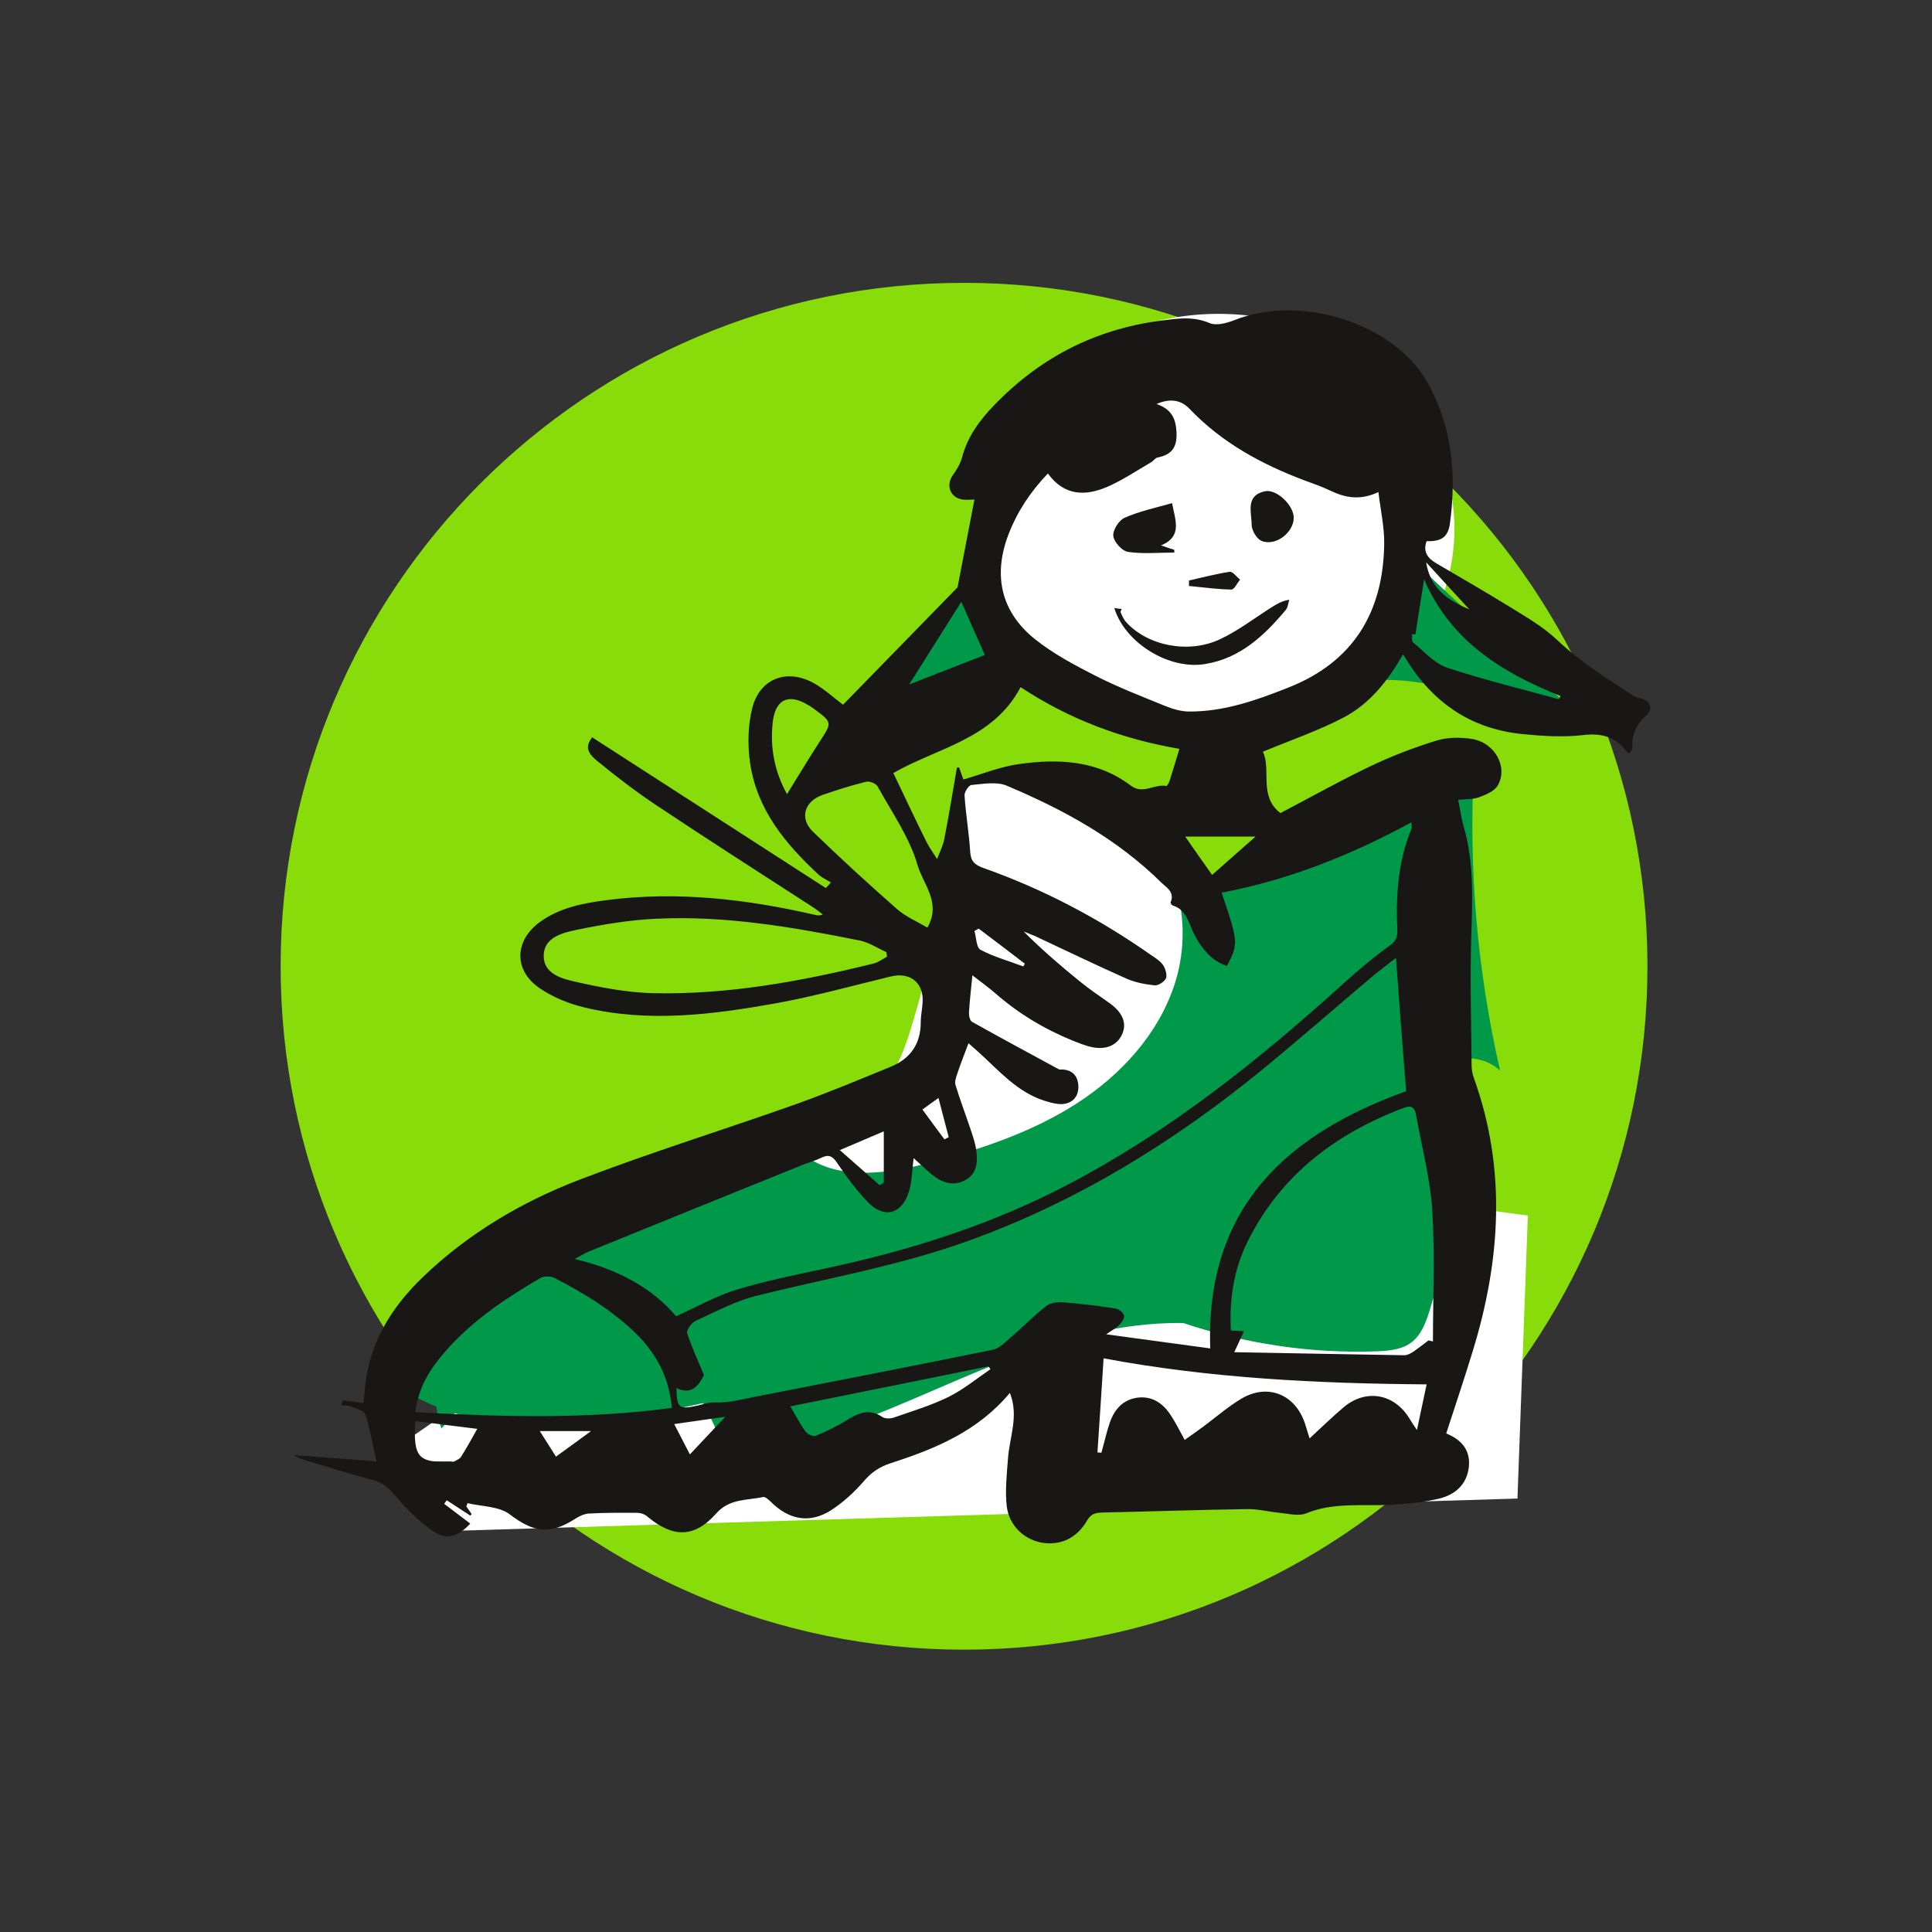
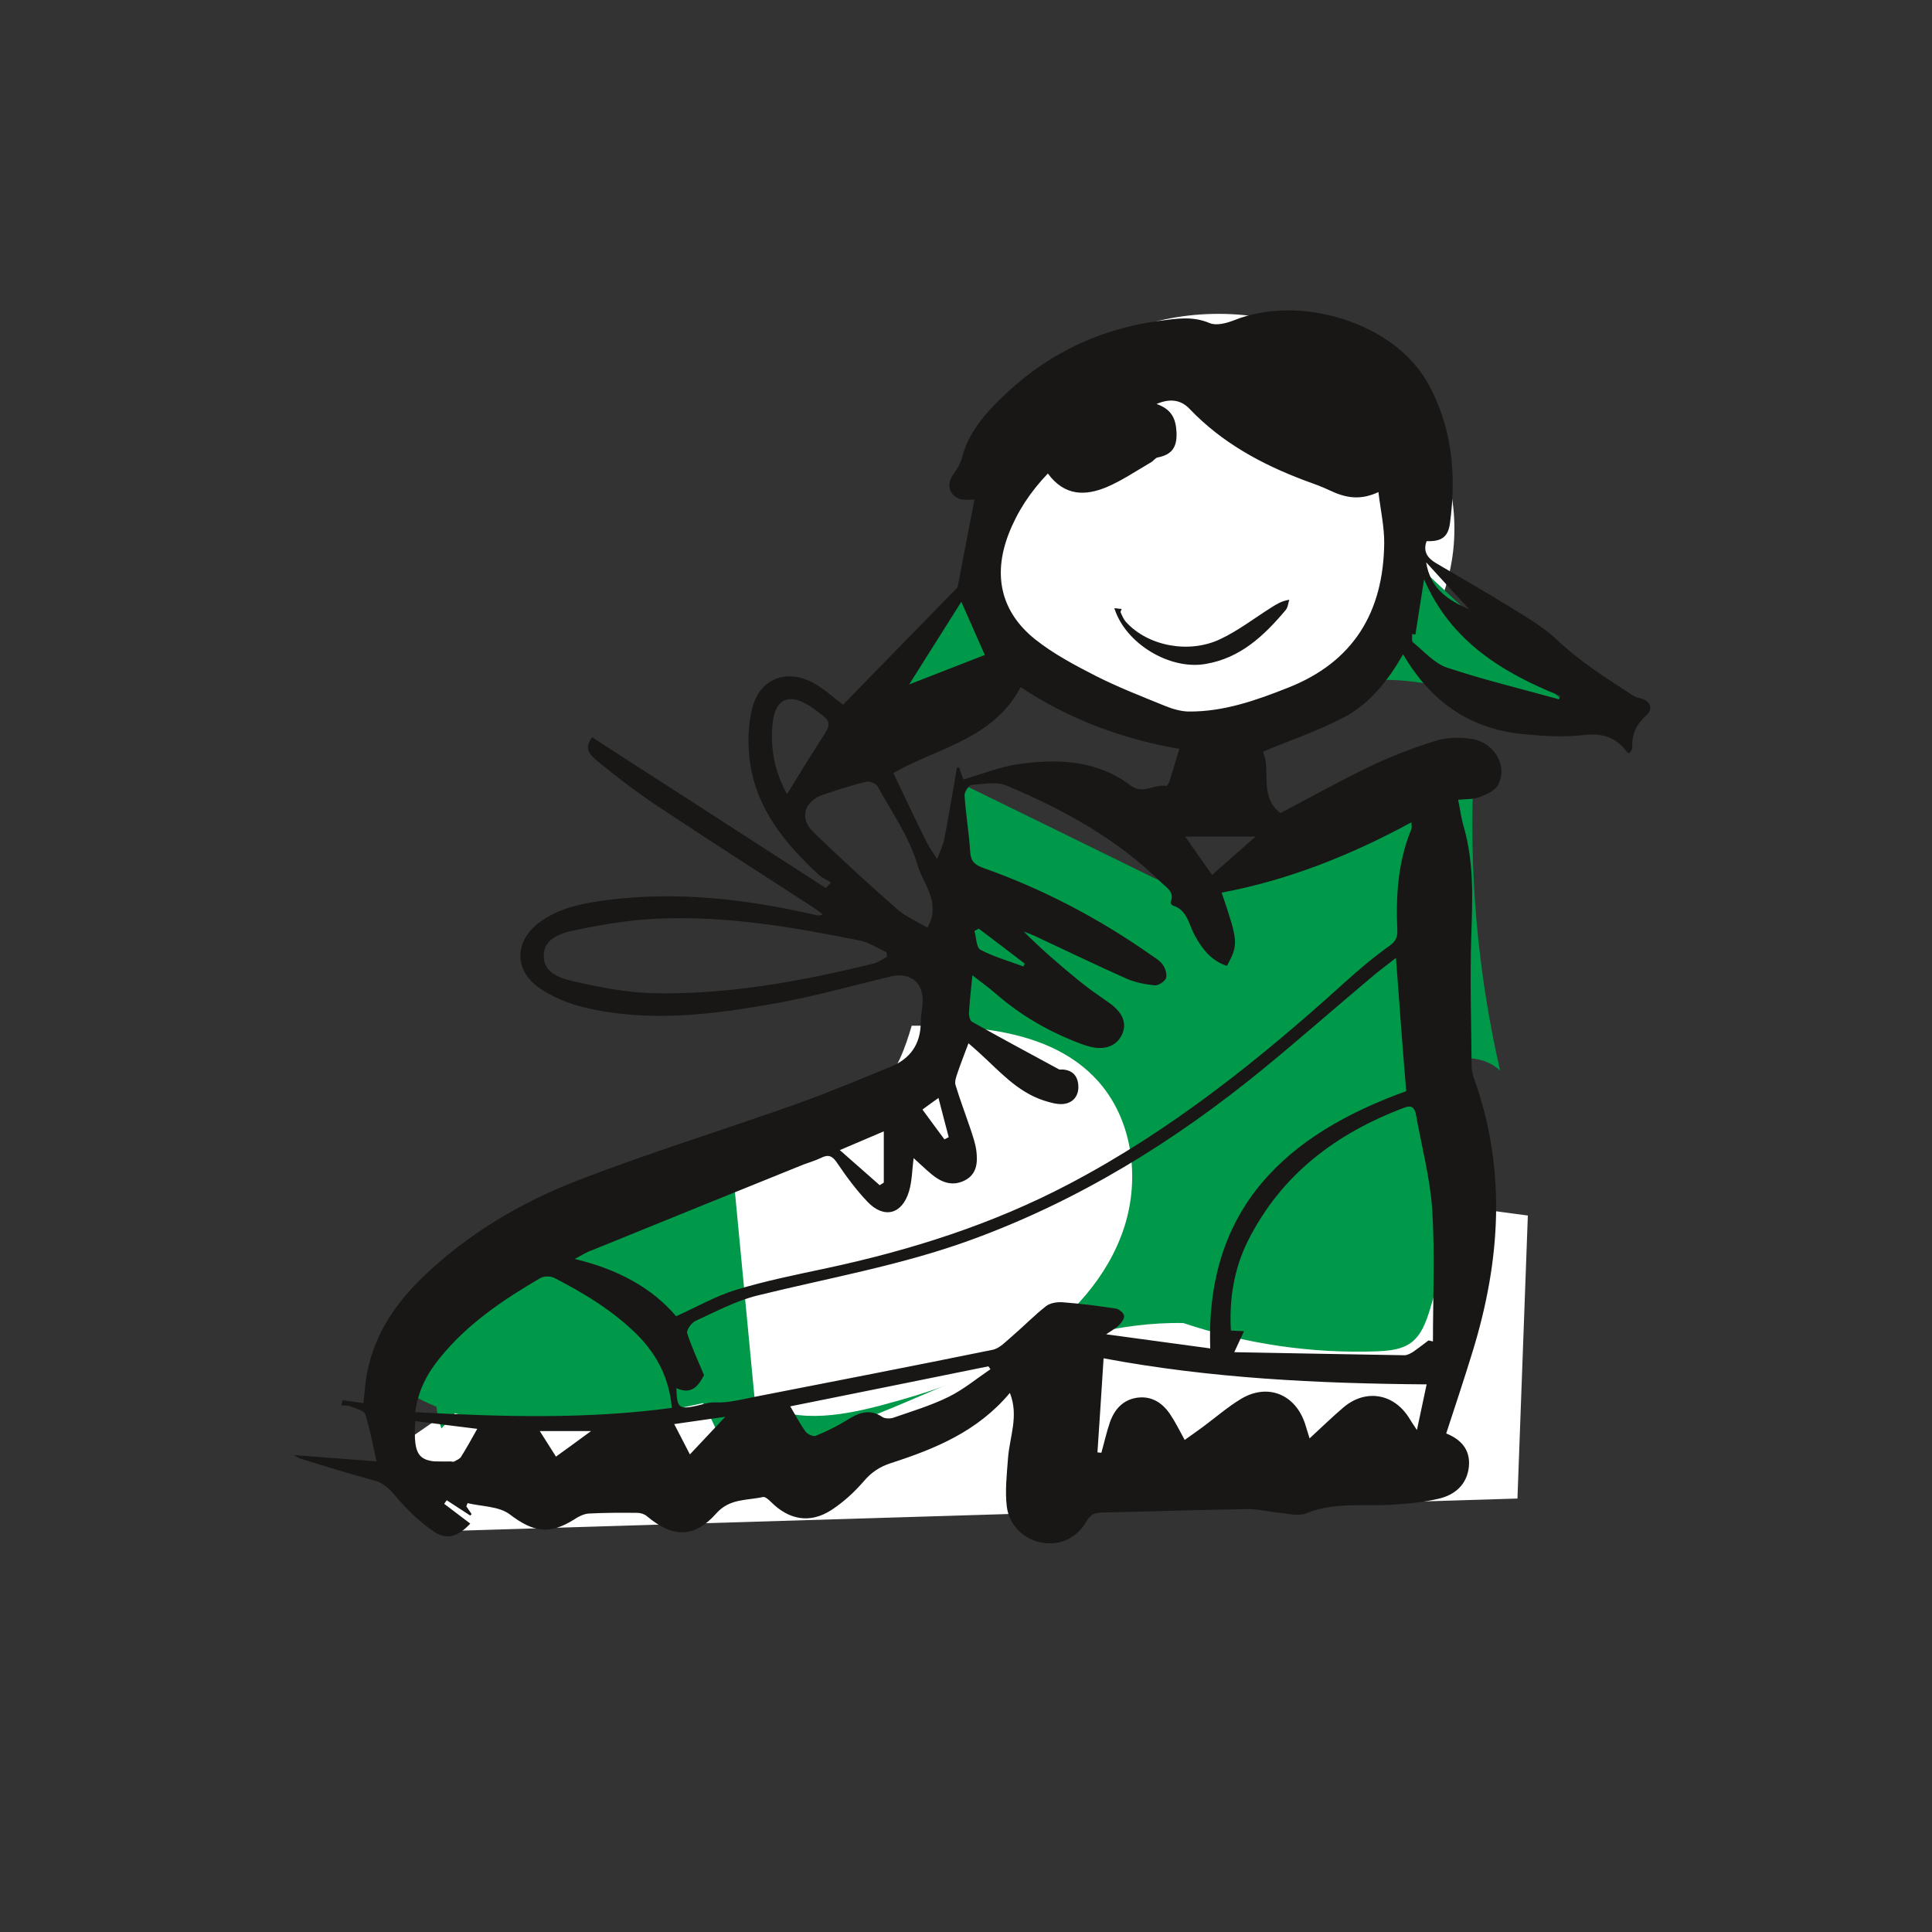
<svg xmlns="http://www.w3.org/2000/svg" version="1.1" id="Ebene_1" x="0px" y="0px" viewBox="0 0 113.39 113.39" style="enable-background:new 0 0 113.39 113.39;" xml:space="preserve">
  <rect x="0" y="0" width="113.39" height="113.39" fill="#333333" stroke="none" />
  <style type="text/css">
	.st0{fill-rule:evenodd;clip-rule:evenodd;fill:#87DC0A;}
	.st1{fill-rule:evenodd;clip-rule:evenodd;fill:#FFFFFF;}
	.st2{fill-rule:evenodd;clip-rule:evenodd;fill:#009949;}
	.st3{fill-rule:evenodd;clip-rule:evenodd;fill:#009337;}
	.st4{fill:#181716;}
</style>
  <g>
-     <path class="st0" d="M96.69,56.71c0,22.16-17.96,40.11-40.11,40.11c-22.15,0-40.11-17.96-40.11-40.11   c0-22.15,17.96-40.11,40.11-40.11C78.73,16.6,96.69,34.56,96.69,56.71" />
    <path class="st1" d="M85.36,31.03c0,6.97-6.2,12.61-13.85,12.61c-7.65,0-13.84-5.65-13.84-12.61c0-6.97,6.2-12.61,13.84-12.61   C79.16,18.42,85.36,24.06,85.36,31.03" />
    <polyline class="st1" points="22.12,85.74 36.75,75.64 71.21,68.87 89.67,71.34 89.06,87.95 25.49,89.88 26.49,85.78  " />
    <path class="st2" d="M88.04,62.83c-1.33-5.8-1.85-11.79-1.54-17.74c-4.72,2.06-9.44,4.12-14.16,6.18   c-0.96,0.42-1.97,0.85-3.01,0.75c-0.75-0.07-1.44-0.41-2.11-0.74c-3.6-1.77-7.2-3.53-10.8-5.29c-0.8,5.85-1.6,11.71-2.4,17.56   c-7.34,2-14.42,4.96-20.99,8.79c-0.66,0.39-1.32,0.79-1.97,1.22c0.59-0.02,1.17-0.04,1.76-0.06c-0.33,0.17-0.65,0.34-0.97,0.51   c-0.31-0.12-0.61-0.25-0.92-0.35c-1.29,0.87-2.49,1.85-3.46,3.06c-1.71,1.23-3.27,2.63-4.6,4.28c0.86,0.66,1.78,1.17,2.74,1.56   c0.06,0.43,0.14,0.87,0.3,1.28l0.79-0.9c4.49,1.38,9.8,0.45,14.56-0.59c0.54,0.98,1,2,1.34,3.07c5.48-0.54,10.49-3.2,15.6-5.26   c3.57-1.44,7.46-2.58,11.25-2.51c3.65,1.22,7.51,1.8,11.36,1.66c0.7-0.03,1.44-0.09,2.01-0.51c0.59-0.44,0.86-1.17,1.08-1.87   c1.49-4.74,1.92-9.8,1.32-14.73C86.25,61.99,87.26,62.12,88.04,62.83" />
-     <path class="st3" d="M30.71,73.57c0.07,0.02,0.15,0.05,0.22,0.08c0.05-0.03,0.09-0.06,0.14-0.09   C30.95,73.56,30.83,73.56,30.71,73.57" />
    <path class="st2" d="M60.85,39.22c-0.57,0.71-1.39,1.17-2.22,1.57c-2.51,1.22-5.21,2.04-7.97,2.43c-0.01-0.45,0.28-0.84,0.55-1.19   c1.92-2.48,3.83-4.96,5.75-7.44c0.15-0.19,0.31-0.39,0.53-0.49c0.22-0.1,0.53-0.05,0.64,0.17" />
    <path class="st2" d="M82.81,32.67c-0.67,2.41-1.33,4.83-2,7.24c3.5-0.13,6.85,1.31,10.25,2.16c0.57,0.14,1.18,0.26,1.74,0.07   c-3.34-3.12-6.67-6.24-10.01-9.36c0.12,0.27,0.32,0.5,0.58,0.64" />
-     <path class="st1" d="M42.94,67.93c2.07-0.9,4.15-1.79,6.22-2.69c0.9-0.39,1.82-0.79,2.53-1.47c0.98-0.93,1.43-2.28,1.82-3.57   c1.4-4.66,2.39-9.44,2.96-14.27c3.88-0.03,8.21,0.31,10.85,3.16c2.1,2.26,2.57,5.74,1.62,8.67c-0.95,2.93-3.16,5.34-5.76,7.01   c-2.6,1.67-5.56,2.66-8.54,3.45c-2.47,0.65-5.33,1.11-7.39-0.39" />
+     <path class="st1" d="M42.94,67.93c2.07-0.9,4.15-1.79,6.22-2.69c0.9-0.39,1.82-0.79,2.53-1.47c0.98-0.93,1.43-2.28,1.82-3.57   c3.88-0.03,8.21,0.31,10.85,3.16c2.1,2.26,2.57,5.74,1.62,8.67c-0.95,2.93-3.16,5.34-5.76,7.01   c-2.6,1.67-5.56,2.66-8.54,3.45c-2.47,0.65-5.33,1.11-7.39-0.39" />
    <path class="st4" d="M59.27,81.75c-1.89,2.26-4.38,3.28-6.98,4.12c-0.65,0.21-1.14,0.53-1.59,1.06c-0.56,0.65-1.22,1.25-1.93,1.71   c-1.24,0.79-2.46,0.56-3.5-0.47c-0.14-0.14-0.36-0.34-0.49-0.31c-0.94,0.21-1.95,0.08-2.73,0.95c-1.3,1.47-2.56,1.46-4.09,0.17   c-0.14-0.12-0.37-0.19-0.56-0.19c-0.95-0.01-1.9-0.01-2.84,0.04c-0.29,0.02-0.6,0.17-0.85,0.34c-1.47,0.93-2.42,0.75-3.79-0.29   c-0.63-0.48-1.64-0.46-2.48-0.66c-0.02,0.07-0.05,0.13-0.07,0.19c0.1,0.15,0.21,0.3,0.31,0.45c-0.03,0.03-0.05,0.06-0.08,0.09   c-0.46-0.3-0.92-0.6-1.38-0.9c-0.05,0.07-0.1,0.14-0.15,0.21c0.51,0.39,1.02,0.77,1.53,1.16c-0.68,0.74-1.36,0.99-2.12,0.48   c-0.85-0.57-1.61-1.32-2.27-2.1c-0.37-0.44-0.71-0.77-1.28-0.92c-1.43-0.38-2.85-0.83-4.27-1.26c-0.12-0.04-0.22-0.12-0.42-0.22   c1.67,0.13,3.23,0.24,4.86,0.37c-0.23-1-0.38-1.9-0.66-2.76c-0.07-0.22-0.54-0.34-0.85-0.46c-0.16-0.07-0.36-0.05-0.55-0.07   c0.02-0.1,0.04-0.2,0.07-0.3c0.39,0.05,0.78,0.11,1.22,0.17c0.08-0.68,0.11-1.33,0.25-1.95c0.46-2.16,1.65-3.91,3.21-5.42   c2.65-2.56,5.79-4.42,9.19-5.73c4.19-1.61,8.49-2.94,12.72-4.44c1.88-0.67,3.72-1.44,5.57-2.2c1.16-0.47,1.77-1.34,1.77-2.62   c0-0.39,0.09-0.78,0.11-1.18c0.06-1.15-0.74-1.77-1.87-1.5c-2.24,0.54-4.46,1.16-6.72,1.57c-3.75,0.67-7.54,1.16-11.33,0.23   c-0.9-0.22-1.81-0.6-2.57-1.12c-1.52-1.05-1.47-2.78,0.02-3.87c1.16-0.85,2.54-1.11,3.92-1.29c4.14-0.54,8.22-0.06,12.26,0.87   c0.12,0.03,0.25,0.05,0.43-0.03c-0.17-0.13-0.34-0.27-0.52-0.39c-3.09-2-6.19-3.98-9.25-6.02c-1.2-0.8-2.35-1.68-3.47-2.6   c-0.66-0.54-0.66-0.88-0.3-1.39c4.58,2.95,9.15,5.9,13.72,8.85c0.1-0.11,0.2-0.22,0.3-0.33c-0.25-0.15-0.52-0.27-0.73-0.46   c-1.94-1.8-3.6-3.8-4.01-6.51c-0.16-1.06-0.14-2.22,0.12-3.26c0.45-1.77,2.07-2.35,3.66-1.44c0.61,0.35,1.13,0.84,1.67,1.24   c2.24-2.29,4.5-4.62,6.72-6.89c0.32-1.66,0.65-3.37,0.99-5.15c-0.29,0-0.49,0.03-0.69,0c-0.73-0.11-1-0.83-0.58-1.43   c0.23-0.32,0.45-0.68,0.55-1.06c0.32-1.22,1.04-2.18,1.88-3.05c2.68-2.78,5.9-4.45,9.77-4.96c1.01-0.13,1.89-0.27,2.87,0.14   c0.39,0.17,0.99,0.01,1.43-0.16c3.87-1.56,9.38,0.13,11.36,3.65c1.44,2.56,1.71,5.38,1.32,8.26c-0.11,0.82-0.51,1.08-1.37,1.05   c-0.23,0.61,0.06,1,0.55,1.29c1.42,0.84,2.86,1.66,4.27,2.53c0.98,0.61,2.01,1.19,2.84,1.98c1.35,1.28,2.9,2.25,4.44,3.25   c0.11,0.07,0.23,0.13,0.35,0.15c0.66,0.13,0.91,0.6,0.43,1.04c-0.6,0.54-0.84,1.12-0.81,1.88c0,0.11-0.1,0.22-0.16,0.33   c-0.06-0.02-0.12-0.03-0.15-0.07c-0.64-0.87-1.44-1.13-2.55-1c-1.19,0.14-2.42,0.06-3.62-0.06c-3.1-0.32-5.37-1.94-6.97-4.68   c-0.87,1.52-1.94,2.9-3.49,3.71c-1.49,0.78-3.11,1.33-4.74,2.01c0.51,1.03-0.27,2.61,1.03,3.6c1.72-0.9,3.46-1.88,5.26-2.74   c1.25-0.6,2.56-1.1,3.88-1.51c0.65-0.2,1.42-0.21,2.1-0.1c1.35,0.22,2.13,1.64,1.52,2.72c-0.19,0.34-0.69,0.55-1.1,0.7   c-0.35,0.13-0.77,0.1-1.23,0.15c0.13,0.63,0.19,1.12,0.33,1.59c0.61,2.11,0.51,4.26,0.44,6.42c-0.08,2.52,0,5.05,0.02,7.57   c0,0.26,0.05,0.53,0.14,0.77c1.92,5.35,1.56,10.7-0.08,16.03c-0.49,1.6-1.02,3.19-1.55,4.81c0.85,0.34,1.43,0.94,1.33,1.95   c-0.11,1.06-0.83,1.66-1.77,1.88c-0.94,0.22-1.92,0.31-2.88,0.36c-1.64,0.08-3.3-0.16-4.9,0.5c-0.44,0.18-1.03,0.02-1.54-0.03   c-0.64-0.06-1.28-0.23-1.92-0.22c-2.81,0.04-5.62,0.14-8.44,0.2c-0.42,0.01-0.71,0.04-0.96,0.47c-0.6,1.05-1.58,1.48-2.65,1.3   c-1.03-0.18-1.92-0.99-2.06-2.12c-0.11-0.92,0-1.88,0.07-2.82C59.25,84.33,59.81,83.11,59.27,81.75 M33.73,73.89   c2.51,0.59,4.55,1.7,5.95,3.36c1.25-0.56,2.34-1.19,3.52-1.55c1.74-0.53,3.54-0.89,5.32-1.27c4.95-1.06,9.74-2.58,14.24-4.95   c5.98-3.14,11.19-7.32,16.17-11.83c0.84-0.76,1.71-1.49,2.62-2.14c0.36-0.26,0.47-0.49,0.46-0.89c-0.09-2.04,0.03-4.05,0.83-5.97   c0.03-0.06,0-0.14,0-0.39c-3.57,1.94-7.22,3.39-11.14,4.13c0.98,2.89,0.99,3.02,0.31,4.3c-0.91-0.3-1.44-0.97-1.89-1.79   c-0.35-0.64-0.43-1.5-1.3-1.76c-0.05-0.02-0.13-0.14-0.12-0.18c0.27-0.6-0.25-0.88-0.54-1.16c-2.6-2.57-5.75-4.29-9.08-5.69   c-0.59-0.25-1.37-0.1-2.06-0.04c-0.16,0.01-0.42,0.41-0.41,0.61c0.07,1.1,0.26,2.19,0.33,3.29c0.03,0.57,0.25,0.78,0.77,0.97   c3.51,1.24,6.78,2.96,9.83,5.1c0.26,0.18,0.55,0.35,0.72,0.6c0.14,0.21,0.25,0.57,0.17,0.78c-0.09,0.2-0.45,0.43-0.67,0.41   c-0.56-0.06-1.14-0.17-1.66-0.4c-1.8-0.8-3.57-1.66-5.35-2.49c-0.22-0.1-0.45-0.18-0.67-0.27c1.05,1.05,2.14,1.99,3.26,2.9   c0.55,0.45,1.13,0.85,1.72,1.26c0.83,0.57,1.11,1.23,0.78,1.91c-0.33,0.68-1.06,0.93-1.98,0.66c-0.3-0.09-0.6-0.2-0.89-0.32   c-1.67-0.68-3.19-1.59-4.55-2.78c-0.4-0.35-0.84-0.66-1.35-1.06c-0.08,0.83-0.16,1.5-0.2,2.18c-0.01,0.18,0.05,0.48,0.18,0.55   c1.69,0.95,3.4,1.87,5.1,2.79c0.06,0.03,0.16,0,0.23,0.01c0.66,0.05,0.92,0.49,0.91,1.07c-0.02,0.57-0.39,0.93-0.96,0.96   c-0.35,0.01-0.72-0.1-1.07-0.21c-1.59-0.52-2.64-1.77-3.83-2.84c-0.2-0.18-0.4-0.36-0.59-0.52c-0.25,0.67-0.47,1.22-0.66,1.79   c-0.07,0.21-0.16,0.47-0.1,0.66c0.26,0.86,0.58,1.7,0.87,2.56c0.14,0.42,0.29,0.85,0.35,1.28c0.09,0.7,0.04,1.41-0.7,1.77   c-0.73,0.36-1.38,0.09-1.96-0.4c-0.35-0.29-0.67-0.61-1.02-0.92c-0.09,0.71-0.09,1.35-0.27,1.95c-0.4,1.35-1.46,1.63-2.43,0.62   c-0.67-0.7-1.25-1.49-1.79-2.29c-0.28-0.42-0.52-0.51-0.95-0.29c-0.33,0.16-0.69,0.26-1.03,0.39c-4.14,1.67-8.28,3.35-12.41,5.03   C34.46,73.47,34.17,73.65,33.73,73.89 M81.93,56.22c-0.54,0.43-1.03,0.78-1.48,1.17c-2.11,1.78-4.19,3.6-6.32,5.35   c-5.19,4.25-10.84,7.74-17.17,10.04c-4.06,1.48-8.31,2.22-12.49,3.25c-1.27,0.31-2.46,0.95-3.66,1.5   c-0.23,0.11-0.53,0.53-0.48,0.71c0.26,0.83,0.64,1.62,0.99,2.47c-0.31,0.58-0.7,1.19-1.62,0.76c0.02,1.16,0.15,1.26,1.17,1.04   c0.37-0.08,0.7-0.22,1.13-0.2c0.74,0.03,1.5-0.17,2.25-0.32c4.67-0.91,9.34-1.82,14.01-2.77c0.4-0.08,0.76-0.47,1.1-0.76   c0.69-0.59,1.32-1.24,2.03-1.8c0.24-0.19,0.65-0.25,0.97-0.23c1.04,0.08,2.09,0.21,3.12,0.37c0.19,0.03,0.46,0.24,0.49,0.42   c0.04,0.16-0.15,0.41-0.3,0.56c-0.17,0.17-0.4,0.29-0.75,0.53c2.16,0.29,4.12,0.56,6.11,0.83c-0.29-8.3,4.54-12.59,11.5-15.1   C82.32,61.5,82.13,58.94,81.93,56.22 M61.5,27.79c-1.05,1.1-1.8,2.25-2.31,3.57c-0.92,2.4-0.45,4.55,1.56,6.16   c1.08,0.86,2.33,1.52,3.56,2.15c1.32,0.67,2.72,1.21,4.09,1.77c0.42,0.17,0.9,0.31,1.35,0.32c2.06,0.02,3.96-0.65,5.85-1.4   c3.84-1.51,5.59-4.44,5.64-8.46c0.01-0.97-0.21-1.94-0.34-3.02c-1.1,0.52-1.97,0.32-2.84-0.09c-0.5-0.24-1.02-0.42-1.54-0.61   c-2.51-0.95-4.82-2.21-6.7-4.18c-0.49-0.52-1.13-0.64-1.94-0.29c0.87,0.31,1.13,0.84,1.17,1.66c0.04,0.9-0.29,1.32-1.11,1.48   c-0.14,0.03-0.24,0.2-0.38,0.28c-0.86,0.5-1.7,1.07-2.61,1.46C63.72,29.1,62.49,29.14,61.5,27.79 M83.84,78.67   c0.09,0.02,0.17,0.04,0.26,0.06c0-2.57,0.12-5.15-0.04-7.7c-0.12-1.87-0.62-3.72-0.95-5.58c-0.07-0.41-0.24-0.62-0.69-0.44   c-4,1.5-7.23,3.93-9.18,7.82c-0.82,1.64-1.1,3.42-1,5.26c0.27,0.01,0.48,0.03,0.77,0.04c-0.19,0.41-0.35,0.75-0.57,1.23   c3.43,0.06,6.71,0.13,9.99,0.18c0.18,0,0.38-0.12,0.54-0.22C83.26,79.11,83.55,78.89,83.84,78.67 M24.37,82.88   c5.1,0.28,10.1,0.42,15.06-0.25c-0.15-1.7-0.84-3.08-2-4.26C36,76.94,34.3,75.91,32.53,75c-0.21-0.11-0.59-0.11-0.8,0   c-2.21,1.29-4.32,2.71-5.94,4.73C25.07,80.62,24.54,81.6,24.37,82.88 M52.06,56.15c-0.01-0.09-0.03-0.18-0.04-0.27   c-0.52-0.23-1.01-0.57-1.56-0.68c-3.93-0.79-7.89-1.47-11.92-1.28c-1.59,0.07-3.18,0.34-4.73,0.66c-0.81,0.17-1.87,0.44-1.9,1.48   c-0.03,1.07,1.02,1.37,1.82,1.55c1.5,0.34,3.04,0.64,4.57,0.68c4.4,0.1,8.71-0.69,12.97-1.74C51.55,56.48,51.8,56.29,52.06,56.15    M59.9,40.33c-1.62,3.07-4.9,3.56-7.47,5.04c0.65,1.36,1.27,2.68,1.92,3.99c0.18,0.37,0.43,0.71,0.65,1.06   c0.14-0.39,0.34-0.77,0.42-1.17c0.27-1.39,0.5-2.79,0.74-4.19c0.04-0.01,0.09-0.02,0.13-0.02c0.1,0.3,0.21,0.59,0.25,0.71   c1.1-0.32,2.18-0.76,3.29-0.91c2.3-0.32,4.58-0.22,6.54,1.27c0.71,0.54,1.39-0.12,2.09,0.02c0.04,0.01,0.15-0.2,0.19-0.32   c0.19-0.59,0.36-1.19,0.57-1.86C65.88,43.38,62.78,42.23,59.9,40.33 M69.53,84.51c0.38-0.27,0.74-0.52,1.09-0.78   c0.74-0.55,1.44-1.16,2.22-1.63c1.57-0.94,3.2-0.26,3.76,1.48c0.08,0.24,0.14,0.47,0.26,0.84c0.72-0.66,1.33-1.26,1.99-1.82   c1.3-1.1,2.95-0.82,3.85,0.62c0.11,0.19,0.23,0.36,0.46,0.71c0.21-0.99,0.38-1.79,0.57-2.68C77.29,81.2,71,80.89,64.77,79.72   c-0.12,1.93-0.24,3.72-0.36,5.52c0.08,0.01,0.15,0.02,0.23,0.02c0.17-0.59,0.3-1.2,0.5-1.78c0.27-0.77,0.77-1.33,1.61-1.45   c0.85-0.11,1.48,0.31,1.93,0.98C68.99,83.47,69.23,83.97,69.53,84.51 M54.43,54.44c0.84-1.47-0.26-2.55-0.58-3.67   c-0.47-1.63-1.51-3.1-2.34-4.61c-0.09-0.17-0.47-0.33-0.67-0.28c-0.86,0.21-1.71,0.48-2.55,0.77c-1.08,0.37-1.39,1.38-0.58,2.16   c1.6,1.55,3.25,3.06,4.92,4.53C53.15,53.8,53.83,54.09,54.43,54.44 M46.38,82.54c0.3,0.5,0.56,1.01,0.89,1.47   c0.11,0.16,0.45,0.32,0.6,0.26c0.62-0.25,1.23-0.55,1.8-0.9c0.68-0.43,1.33-0.73,2.11-0.21c0.16,0.11,0.47,0.11,0.67,0.04   c1.09-0.38,2.2-0.71,3.23-1.22c0.87-0.43,1.64-1.07,2.45-1.62c-0.04-0.06-0.08-0.12-0.12-0.17C54.13,80.98,50.26,81.76,46.38,82.54    M91.49,41.04c0.03-0.06,0.07-0.13,0.1-0.19c-3.42-1.37-6.44-3.21-8.01-6.85c-0.18,1.16-0.35,2.2-0.51,3.24   c0.04,0.01-0.08-0.01-0.19-0.03c0.01,0.17-0.04,0.41,0.05,0.49c0.64,0.52,1.25,1.23,1.99,1.48C87.08,39.9,89.29,40.43,91.49,41.04    M46.19,46.61c0.65-1.05,1.27-2.08,1.92-3.09c0.74-1.13,0.75-1.12-0.37-1.94c-0.08-0.06-0.17-0.12-0.26-0.17   c-1.18-0.74-1.98-0.39-2.13,1C45.19,43.87,45.45,45.27,46.19,46.61 M56.42,35.32c-0.96,1.52-1.97,3.12-3.06,4.85   c1.6-0.62,3.05-1.19,4.44-1.73C57.31,37.33,56.85,36.29,56.42,35.32 M24.37,83.4c-0.12,2.15,0.18,2.47,2.12,2.38   c0.05,0,0.12,0.02,0.16,0c0.14-0.08,0.33-0.15,0.41-0.28c0.32-0.51,0.61-1.03,0.95-1.64C26.77,83.71,25.6,83.56,24.37,83.4    M71.14,51.35c0.87-0.77,1.68-1.49,2.55-2.25h-4.13C70.12,49.9,70.59,50.58,71.14,51.35 M49.29,67.5c0.86,0.76,1.6,1.41,2.34,2.06   c0.08-0.05,0.16-0.1,0.24-0.15V66.4C51.03,66.76,50.27,67.08,49.29,67.5 M40.49,85.36c0.69-0.73,1.34-1.42,2.08-2.21   c-1.11,0.16-2.05,0.29-3,0.43C39.87,84.17,40.15,84.71,40.49,85.36 M34.69,83.99h-3.01c0.36,0.57,0.64,1.01,0.95,1.5   C33.34,84.98,33.98,84.51,34.69,83.99 M57.44,54.5c-0.08,0.05-0.16,0.09-0.25,0.14c0.11,0.38,0.11,0.97,0.35,1.1   c0.79,0.42,1.67,0.66,2.52,0.98c0.03-0.05,0.06-0.11,0.09-0.16C59.25,55.87,58.34,55.18,57.44,54.5 M54.14,65.12   c0.46,0.63,0.87,1.19,1.29,1.75l0.25-0.13c-0.19-0.74-0.39-1.47-0.6-2.3C54.73,64.69,54.5,64.85,54.14,65.12 M83.7,33   c0.25,1.58,1.32,2.24,2.54,2.77C85.41,34.87,84.59,33.98,83.7,33" />
    <path class="st4" d="M65.4,35.69c0.21,0.03,0.32,0.04,0.43,0.05c-0.02,0.07-0.08,0.16-0.06,0.2c0.09,0.2,0.18,0.42,0.33,0.58   c1.27,1.39,3.67,1.87,5.52,0.99c1.06-0.5,2-1.23,3-1.86c0.3-0.19,0.6-0.38,1.05-0.45c-0.07,0.2-0.08,0.45-0.21,0.6   c-1.27,1.51-2.66,2.83-4.72,3.17C68.66,39.33,66.05,37.78,65.4,35.69" />
-     <path class="st4" d="M68.79,29.53c0.18,1,0.63,1.95-0.65,2.48c0.33,0.11,0.55,0.19,0.78,0.26c0,0.05,0,0.11,0,0.16   c-0.91,0-1.83,0.09-2.72-0.04c-0.34-0.05-0.82-0.58-0.86-0.93c-0.04-0.34,0.33-0.93,0.66-1.07C66.88,30,67.83,29.8,68.79,29.53" />
-     <path class="st4" d="M75.93,30.4c-0.01,0.87-1.09,1.69-1.9,1.34c-0.28-0.12-0.57-0.62-0.57-0.94c0-0.73-0.39-1.72,0.79-1.97   C74.94,28.7,75.94,29.67,75.93,30.4" />
-     <path class="st4" d="M69.78,34.07c0.8-0.18,1.59-0.39,2.39-0.51c0.18-0.03,0.41,0.3,0.61,0.46c-0.17,0.2-0.34,0.58-0.5,0.58   c-0.83-0.01-1.67-0.13-2.5-0.21C69.79,34.28,69.78,34.18,69.78,34.07" />
  </g>
</svg>